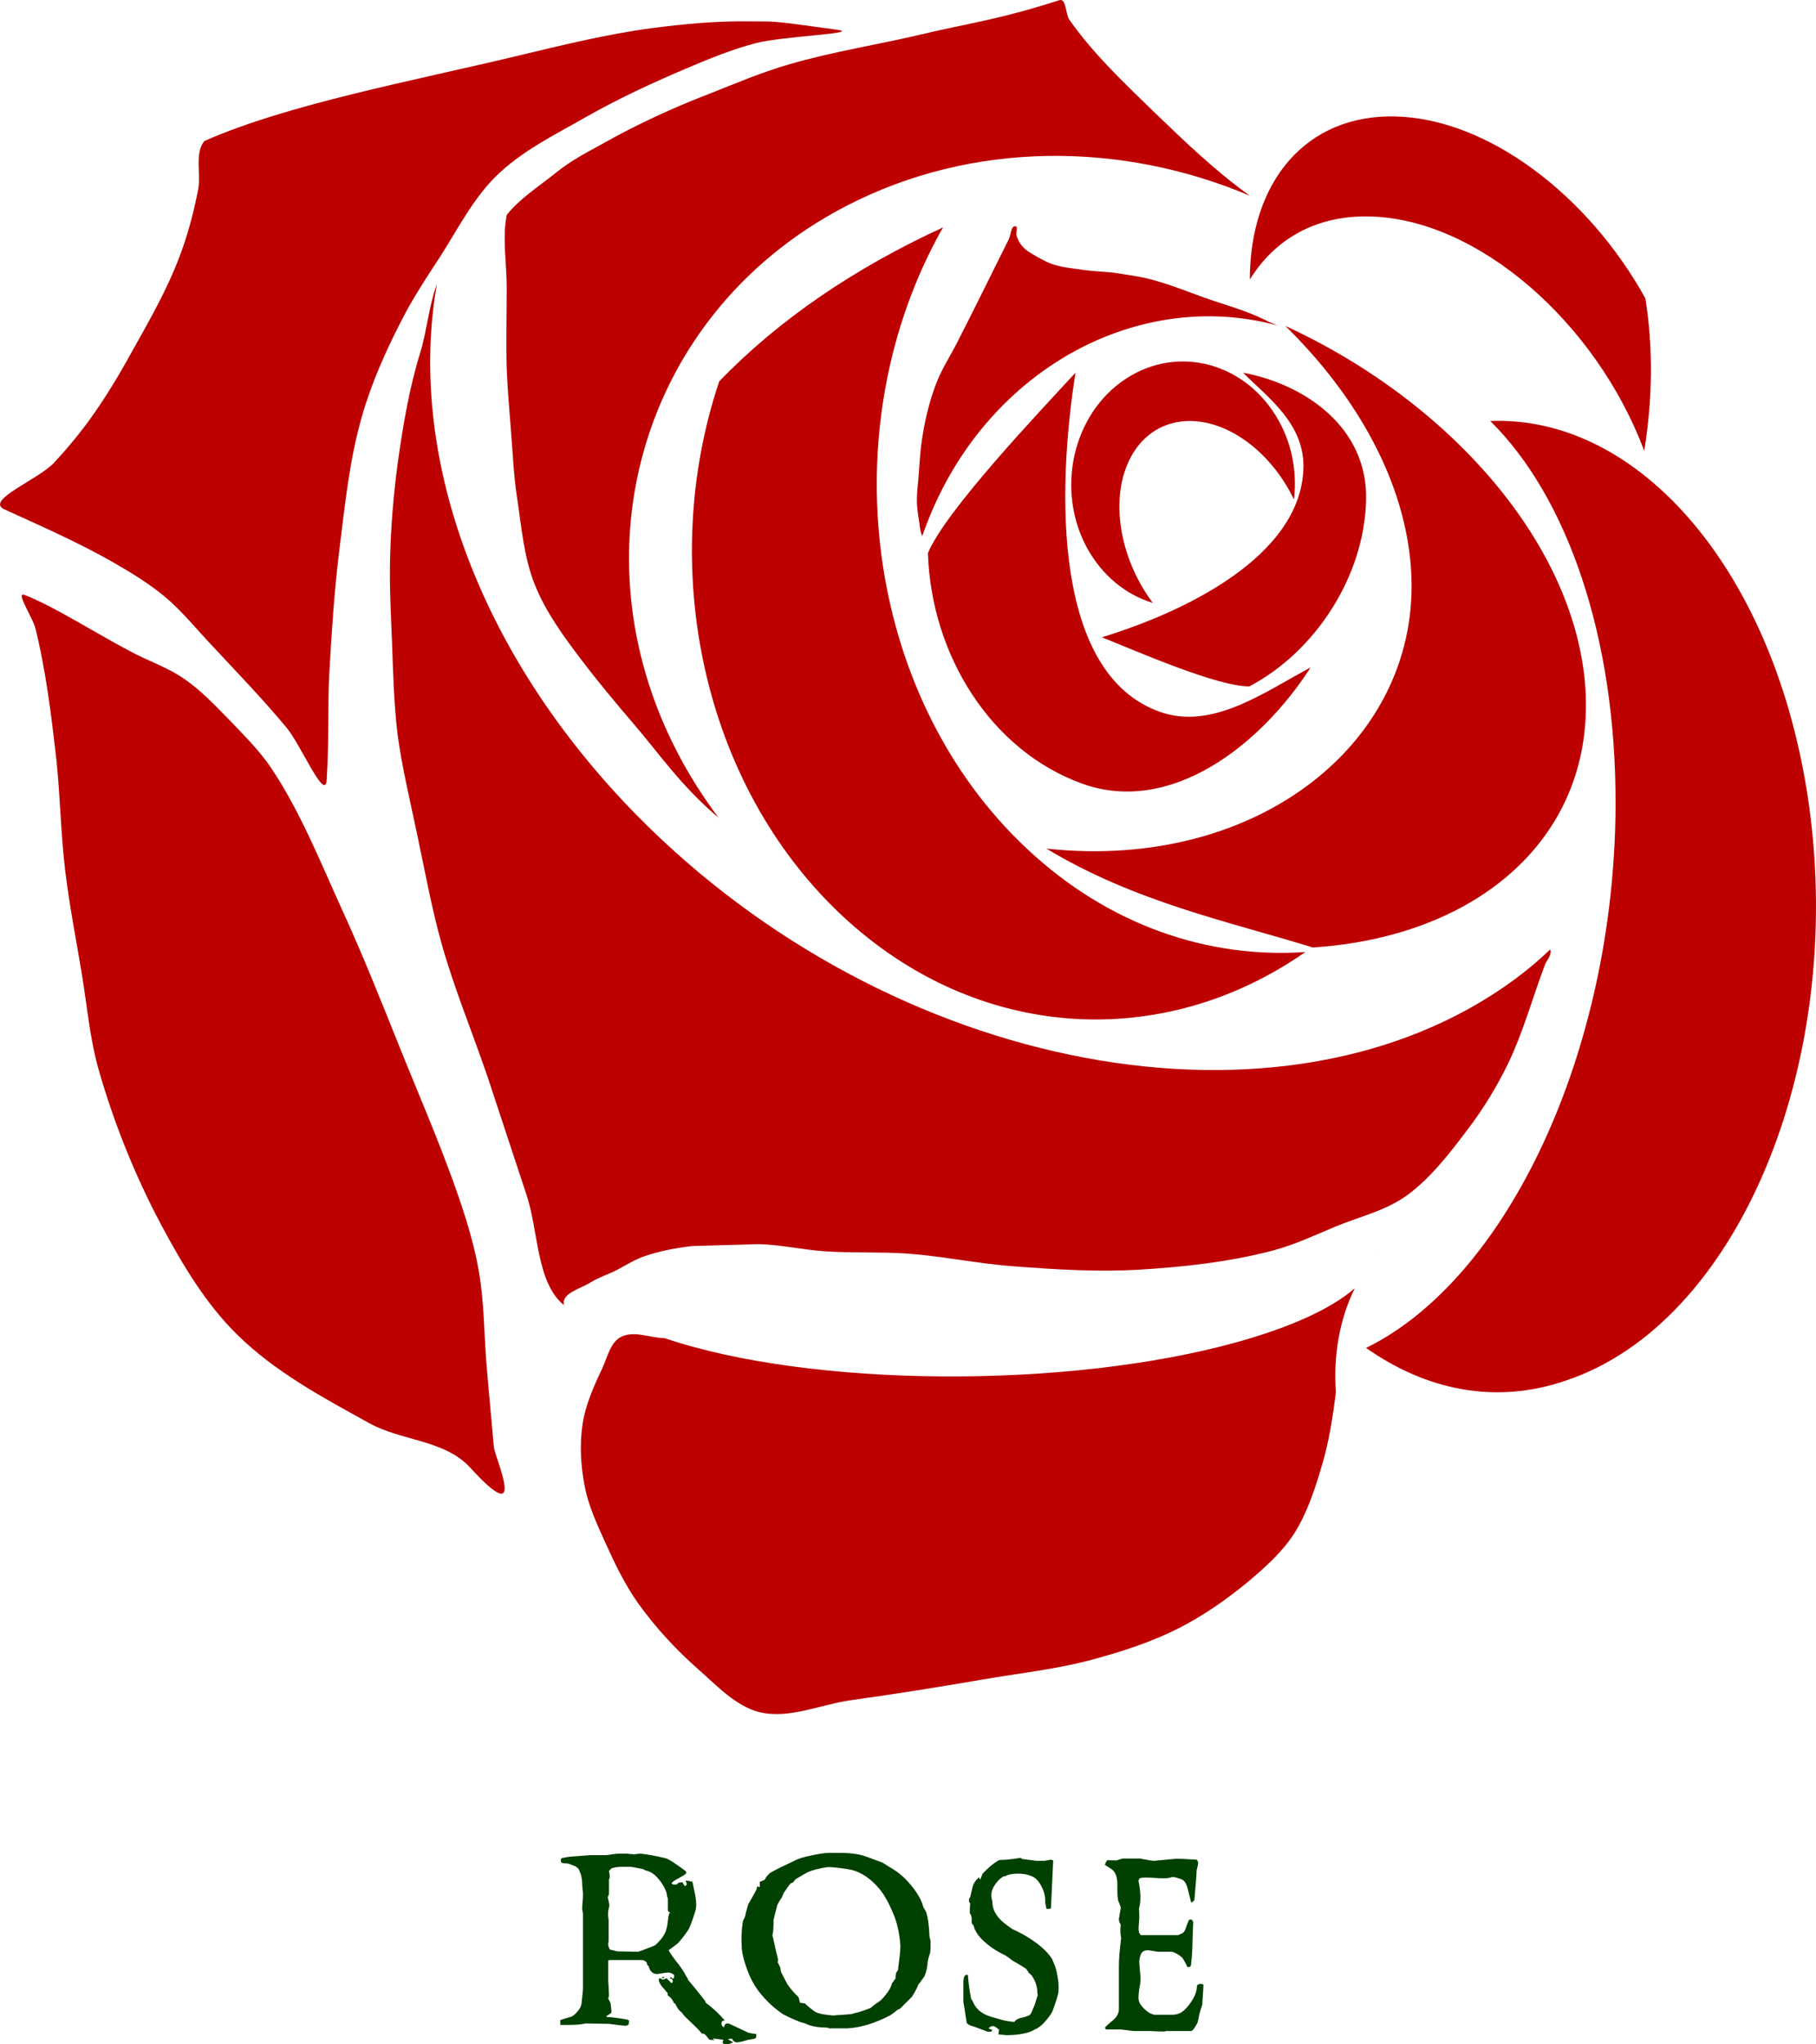
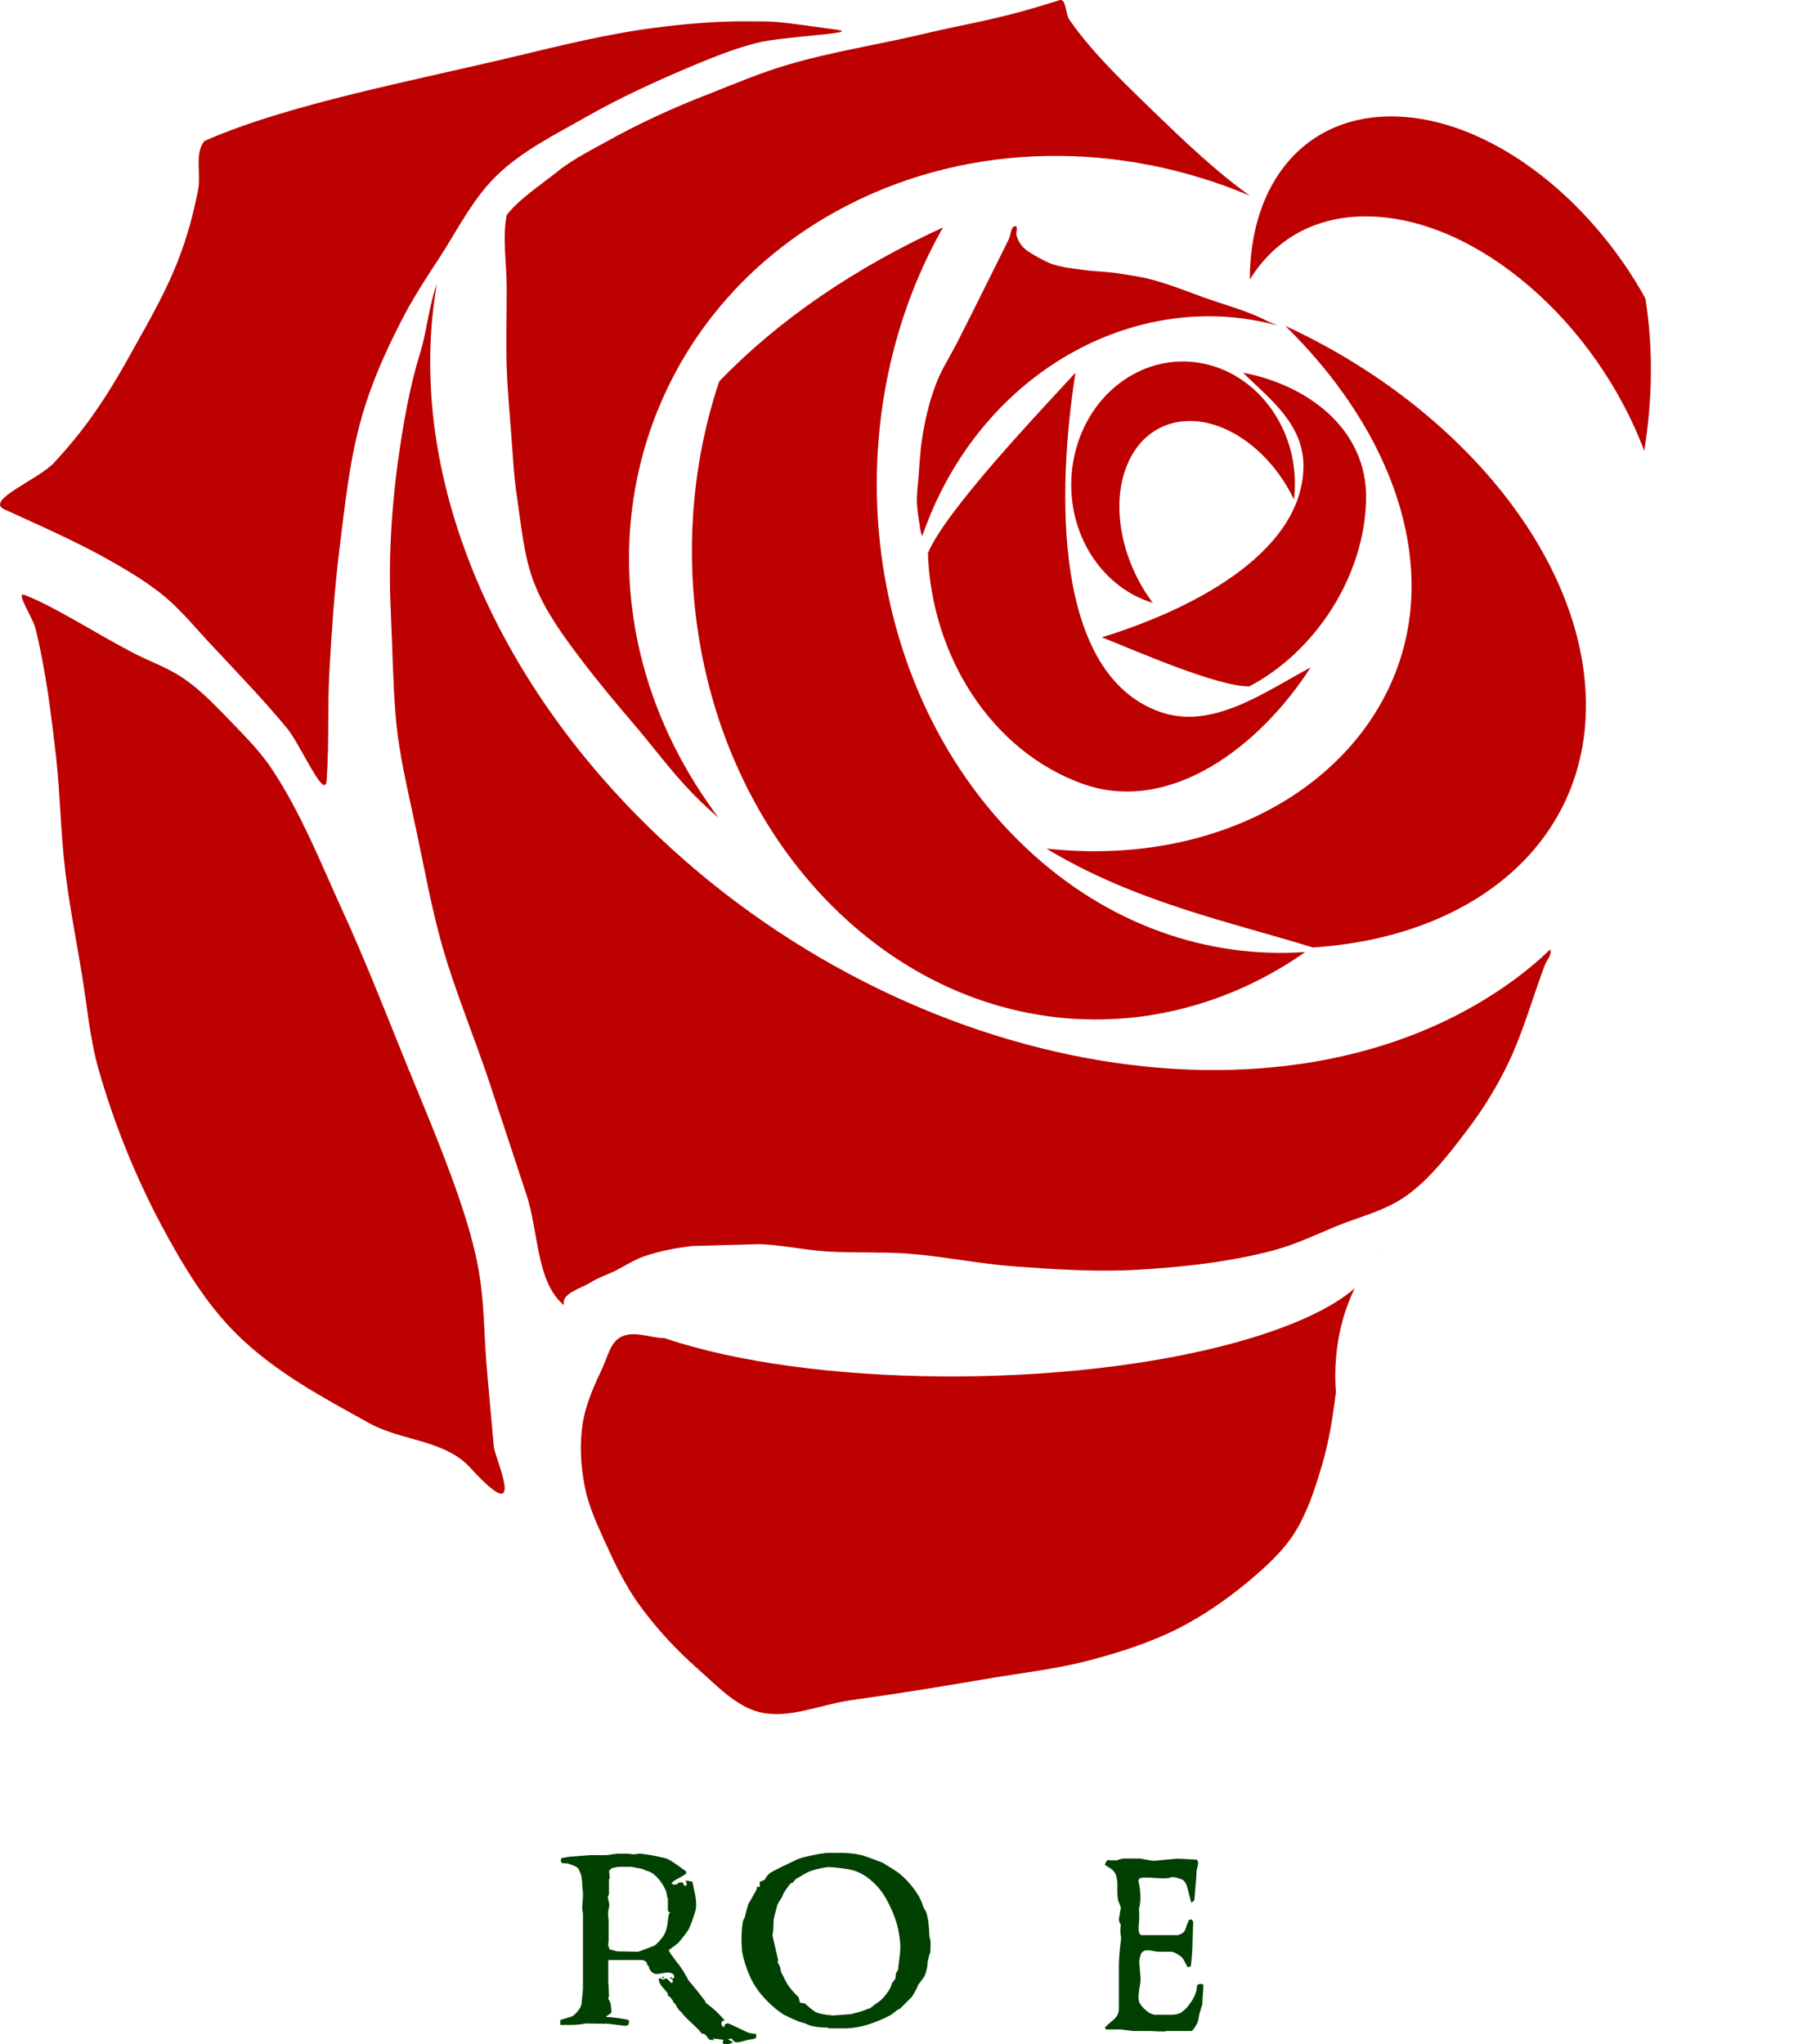
<svg xmlns="http://www.w3.org/2000/svg" version="1.1" id="Layer_1" x="0px" y="0px" style="enable-background:new 0 0 595 841;" xml:space="preserve" viewBox="57.54 45.34 481.17 541.67">
  <style type="text/css">
	.st0{fill-rule:evenodd;clip-rule:evenodd;fill:#BD0000;}
	.st1{fill:#004000;}
</style>
  <g>
    <path class="st0" d="M279.2,53.2c-18.9-2.6-15.6-2.1-23.5-2.2c-8.5-0.1-17,0.7-25.5,1.8c-11.9,1.6-23.7,4.5-35.4,7.3   c-27.9,6.7-60.9,12.8-83.1,22.6c-2.7,3.3-0.8,8.8-1.7,13.1c-1.2,6.1-2.8,12.1-5,17.8c-3.1,8.2-7.4,15.8-11.6,23.3   c-3.3,6-6.7,11.9-10.6,17.5c-3.3,4.8-7,9.3-10.9,13.5c-4.1,4.5-18.5,10-13.2,12.4c9.6,4.4,19.7,8.8,29.1,14.2   c4.7,2.7,9.4,5.6,13.6,9.1c4.6,3.9,8.4,8.7,12.6,13.1c6.6,7.1,13.3,14,19.5,21.5c3.7,4.4,10.2,19.8,10.6,13.8   c0.7-11.3,0.2-19,0.7-28.4c0.6-10.7,1.3-21.4,2.6-32.1c1.5-12,2.7-24.2,6-35.7c2.5-8.8,6.2-17.1,10.3-25.1c3-6,6.7-11.6,10.3-17.1   c4.7-7.3,8.8-15.5,14.9-21.5c6.9-6.8,15.6-11,23.8-15.7c8.8-5,17.9-9.2,27.1-13.1c5.9-2.5,11.8-4.9,17.9-6.5   C264.7,54.9,286.3,54.2,279.2,53.2z" />
    <path class="st0" d="M92,217.9c4.8,2.6,10.1,4.3,14.6,7.5c4.3,3,8,6.9,11.7,10.7c3.9,4.1,8,8.1,11.2,12.9   c7.8,11.7,13.1,25.2,19,38.1c5.2,11.4,9.9,23.2,14.6,34.9c6.2,15.5,13,30.7,18,46.7c1.4,4.6,2.6,9.2,3.4,14   c1.3,7.8,1.3,15.7,1.9,23.6c0.6,7.5,0,0,2,22.5c0.3,2.9,9.3,22.5-6.3,5.4c-6.8-7.4-18.2-7-26.8-11.8c-12.3-6.8-24.9-13.5-35.1-23.6   c-8.2-8.1-14.4-18.5-20-29c-6.9-13-12.5-26.9-16.6-41.3c-2.3-8.2-3-16.8-4.4-25.2c-1.5-9.1-3.3-18.2-4.4-27.4   c-1.2-10-1.3-20.1-2.4-30c-1.3-11.3-2.7-22.7-5.4-33.8c-0.7-3.1-5.6-10.2-2.9-9.1C72,206.1,82.7,213,92,217.9z" />
    <path class="st0" d="M258.7,499c-6.2-1.6-11.1-6.9-16.1-11.3c-5.9-5.2-11.4-11.1-16.1-17.7c-3.3-4.7-5.9-10-8.3-15.3   c-2.3-5.1-4.8-10.3-5.8-15.9c-1-5.2-1.3-10.8-0.5-16.1c0.8-5.3,3.1-10.3,5.4-15.2c1.2-2.7,2-6.2,4.4-7.7c3.5-2.1,7.8,0,11.7,0.1   c0.1,0,0.1,0,0.2,0c38.6,13.1,106.5,13.6,151.6,1.1c14.7-4.1,25.2-9,31.3-14.3c-4.1,8.3-5.7,18.1-5,27.5   c-0.8,6.5-1.8,13.1-3.7,19.4c-1.8,6.2-3.9,12.6-7.3,18c-3.2,5-7.7,9-12.2,12.8c-5.8,4.8-12,9.1-18.5,12.4   c-7.3,3.7-15.1,6.2-22.9,8.3c-9.6,2.6-19.5,3.6-29.2,5.3c-11.7,2-23.4,3.9-35.1,5.5C274.7,497.1,266.5,500.9,258.7,499z    M422.7,377.3c0,0,0.1,0,0.1,0c-0.1,0.1-0.1,0.1-0.2,0.2C422.7,377.4,422.7,377.4,422.7,377.3z" />
-     <path class="st0" d="M419.5,402.5c37.2-18.2,65.8-78.2,66.1-143.6c0.2-44.9-12.9-82-33.2-102c39.6-1.6,75.7,40.1,84.4,101.4   c9.8,69.4-19.1,137.9-64.5,152.9C453.9,417.5,435.5,413.8,419.5,402.5z" />
    <path class="st0" d="M196.9,361.5c-3.4-10.2-6.7-20.4-10.1-30.6c-4-11.8-8.8-23.3-12.2-35.3c-2.7-9.6-4.5-19.6-6.6-29.5   c-1.8-8.6-3.9-17.2-5.1-26c-1-8.2-1.2-16.6-1.5-24.9c-0.3-7.3-0.7-14.6-0.5-22c0.2-8.3,0.9-16.7,2-25c1.4-10.1,3.1-20.2,6.1-29.8   c1.6-5.3,2.3-12.5,4.3-17.8c-7.8,44.3,10.1,97,52.7,140.5c67.6,68.9,171.9,88.5,232.8,43.8c3.4-2.5,6.6-5.2,9.5-8c0,0,0,0,0,0.1   c0.5,1.4-1,2.8-1.5,4.2c-3.2,8.6-5.7,17.6-9.6,25.8c-3,6.2-6.6,12.1-10.7,17.5c-4.9,6.5-10,13.1-16.2,17.6   c-5.7,4.1-12.5,5.6-18.8,8.2c-5.5,2.3-11,4.9-16.7,6.4c-11.8,3.1-24,4.4-36,5.1c-10.8,0.6-21.7-0.1-32.5-0.9   c-9.5-0.7-18.9-2.7-28.4-3.4c-7.3-0.5-14.6-0.1-21.8-0.6c-5.8-0.4-11.5-1.7-17.3-1.9l-17.8,0.5c-4.3,0.5-8.6,1.3-12.7,2.7   c-2.6,0.9-5.1,2.5-7.6,3.8c-2.2,1.1-4.5,1.8-6.6,3.1c-2.6,1.7-8,2.9-7.1,6.1C199.5,385.1,200.3,371.3,196.9,361.5z" />
    <path class="st0" d="M225.3,237c-4.7-5.5-9.3-11-13.7-16.8c-4.7-6.2-9.4-12.6-12.3-19.8c-3-7.4-3.6-15.6-4.8-23.5   c-0.9-5.9-1.1-11.8-1.6-17.7c-0.4-5.4-0.9-10.8-1.1-16.2c-0.2-7.1,0-14.3,0-21.4c0-6.4-1.2-13.1,0-19.3c3.3-4.2,8.4-7.5,12.8-11   c4.3-3.5,8.3-5.5,13.2-8.2c8.5-4.8,18.3-9.3,27.4-12.8c7.1-2.8,14.1-5.8,21.4-7.9c11.6-3.4,23.5-5.2,35.3-8   c12.1-2.9,19.8-3.7,36.3-9c1.9-0.6,1.6,3.6,2.7,5.2c6.3,9,14.5,16.7,22.4,24.4c8.1,7.8,16.3,15.7,25.4,22.2   c-34-14.4-73.5-14.6-106.9,2.7c-56.8,29.4-74.6,98.2-39.8,153.5c1.9,3,3.9,5.9,5.9,8.6C237.8,253.4,232.6,245.5,225.3,237z" />
    <path class="st0" d="M280.6,287.9c-37.1-34.8-48.9-92.5-32.5-141.5c15.8-16.4,36-30.1,59.3-40.8c-29.9,52.7-21,124.1,22.2,164.6   c21.6,20.3,48,29.2,73.8,27.4C365.8,323.9,316.6,321.6,280.6,287.9z" />
    <path class="st0" d="M477.6,227.6c2.6,39-27.8,65.9-72.2,68.8c-22-6.8-47.1-12-70.6-26.2c56.3,6.1,99.7-28.8,96.6-74.1   c-1.5-22.7-14-45.5-33.3-64.4C442,151.9,475,189.8,477.6,227.6z" />
    <path class="st0" d="M344.3,253c-24.1-8.7-40-33.9-40.9-61.1c4.7-11.3,29.8-37.7,39.1-47.8c-5,31.8-5.8,79.7,22.2,89.8   c14,5.1,28-5.3,40.1-11.7C391.5,242.9,367.7,261.4,344.3,253z" />
    <path class="st0" d="M419.5,178.1c-0.6,20.2-13.5,39.9-30.9,49.1c-8.3,0.2-30.6-9.6-39.1-13c21.6-6.6,52.7-21.3,53.4-44.8   c0.3-11.8-9.3-18.6-16-25.3C403.1,147.1,420.1,158.5,419.5,178.1z" />
    <path class="st0" d="M301.2,184.4c-0.3-1.9-0.6-3.7-0.7-5.6c-0.1-2.3,0.2-4.6,0.4-6.9c0.2-2.8,0.4-5.7,0.7-8.5   c0.4-2.9,0.9-5.9,1.6-8.7c0.7-2.9,1.6-5.8,2.7-8.5c1.4-3.4,3.4-6.5,5.1-9.8c4.7-9.2,9.2-18.4,13.8-27.6c0.6-1.2,0.6-3.7,1.8-3.5   c0.8,0.1,0,1.7,0.3,2.5c0.3,1.1,0.9,2.1,1.6,2.9c1,1.1,2.3,1.8,3.5,2.5c1.6,0.9,3.2,1.8,4.9,2.3c2.6,0.8,5.3,1,8,1.4   c2.8,0.4,5.6,0.4,8.4,0.8c3.1,0.5,6.3,0.9,9.3,1.7c4.8,1.3,9.4,3.1,14,4.8c5.4,1.9,11.1,3.4,16.3,6c0.9,0.5,2,0.9,3.2,1.4   c-36.3-9.9-75.9,10.9-92.2,50.5c-0.7,1.8-1.4,3.5-2,5.3C301.5,186.5,301.3,185.5,301.2,184.4z M409.5,137c0,0,0.1,0,0.1,0.1   C409.1,136.7,408.6,136.5,409.5,137z M405.5,135.1c0.5,0.2,0.9,0.3,1.3,0.5C406.3,135.4,405.8,135.2,405.5,135.1z" />
    <path class="st0" d="M345.6,190.6c-8.4-15.4-3.9-35.5,10.1-44.8c14-9.3,32.2-4.3,40.7,11.1c3.6,6.5,4.8,13.8,4,20.8   c-2.6-5.4-6.3-10.3-10.9-14.1c-12.9-10.6-27.8-8.4-33.3,4.9c-4.5,10.8-1.4,25.7,6.8,36.6C356,203,349.7,198,345.6,190.6z" />
    <path class="st0" d="M427.3,76.2c24.5,0.6,51.1,20.9,66.2,48.2c2.1,13.1,1.9,26.8-0.3,40.4c-12.8-34.1-44.1-61.4-72.6-62.1   c-14.3-0.4-25.3,6-31.9,16.7C388.7,93.6,403.5,75.6,427.3,76.2z" />
  </g>
  <g>
    <path class="st1" d="M249,586.7c0-0.2,0.1-0.4,0.2-0.8c0,0-0.1-0.1-0.2-0.1c0.1,0-0.7-0.1-2.4-0.3c0,0-0.1,0-0.2,0.1   c0.1,0.1,0.4,0.2,0.6,0.3c-0.8,0-1.4,0-1.6-0.2c-0.2-0.3-0.5-0.6-0.7-0.9c-0.4-0.5-0.8-0.7-1.2-0.6c-0.4-0.6-1.4-1.6-3.1-3.2   c-1.4-1.3-2.1-2.1-2.2-2.4c-0.2-0.1-0.4-0.3-0.7-0.6c-0.3-0.3-0.6-0.9-1-1.6c-0.1-0.2-0.2-0.3-0.4-0.3c-0.3-0.8-0.8-1.5-1.7-2.1   c0.1-0.2,0.1-0.4,0-0.6c-0.5-0.5-0.9-1.1-1.4-1.6c-0.6-0.7-0.9-1.4-0.9-1.9c0-0.1,0-0.2,0-0.3c0.1-0.1,0.3,0,0.6,0   c0.1,0.1,0.2,0.2,0.4,0.3c0.4-0.1,0.7-0.2,1-0.4c0.3,0.3,0.8,0.7,1.3,1.3c0.3-0.1,0.4-0.2,0.4-0.5c0-0.5-0.3-0.7-0.8-0.7   c0,0,0.1-0.1,0.1-0.2c0.1-0.1,0.1-0.1,0.1-0.2c0.1,0.1,0.3,0.2,0.6,0.4c0.1,0,0.3,0,0.3-0.2c0.1-0.2,0.1-0.5,0-0.8   c-0.5-0.4-1-0.6-1.6-0.6c-0.3,0-0.8,0.1-1.5,0.2c-0.7,0.1-1.1,0.2-1.4,0.2c-0.4,0-0.7-0.1-0.9-0.2c-0.7-0.4-1.1-1-1.3-1.9   c-0.1-0.1-0.2-0.2-0.4-0.3c0-0.1,0-0.1,0-0.2c0-0.3-0.2-0.6-0.5-0.8c-0.3-0.2-0.6-0.3-0.9-0.3c-1.1,0-2.5,0-4.3,0h-4.3   c-0.2,0-0.3,0.1-0.3,0.3c0,1.1,0,1.7,0,1.8v3.5c0,0,0,0.5,0.1,1.5c0,1,0.1,1.8,0.1,2.3c0,0.1,0,0.2-0.1,0.4   c-0.1,0.2-0.1,0.4-0.1,0.5c0.2,0.2,0.4,0.6,0.6,1.1c0.2,1.3,0.3,2.2,0.2,2.6c-0.3,0.2-0.7,0.5-1.3,0.9c0,0.1,0,0.2,0.1,0.2   c1.1,0,2.7,0.2,5,0.6c0.2,0,0.5,0.1,0.9,0.3c0,0.1,0,0.5-0.1,1.1c-0.3,0.2-0.6,0.3-0.8,0.3c-0.6,0-2.1-0.2-4.5-0.5l-6.1-0.1   c-0.4,0.1-1,0.2-1.9,0.3c-1.3,0.1-2.9,0.1-4.8,0.1c0-0.3,0-0.8,0-1.3c0.6-0.2,1.5-0.5,2.6-0.8c0.6-0.1,1.2-0.6,1.9-1.4   c0.7-0.8,1-1.5,1.1-2c0.3-2.5,0.4-3.9,0.4-4.2v-19.7c0-0.1,0-0.3-0.1-0.7c-0.1-0.4-0.1-0.6-0.1-0.8c0-0.2,0-0.8,0.1-1.7   c0.1-0.9,0.1-1.6,0.1-2.1c0-0.2,0-0.6-0.1-1.3c-0.1-0.7-0.1-1.2-0.1-1.5c0-0.5-0.1-1.3-0.3-2.3c-0.1-0.3-0.3-0.6-0.5-1.2   c-0.2-0.6-0.9-1.1-2.2-1.5c-0.2-0.1-0.5-0.2-0.9-0.3c-0.3,0-0.8,0-1.4-0.1c-0.4-0.3-0.5-0.7-0.2-1.3c0.6-0.1,1.4-0.3,2.4-0.4   c3-0.2,4.8-0.4,5.3-0.4h4c0.1,0,0.6,0,1.6-0.2c1-0.1,1.5-0.2,1.6-0.2h2.3c0.1,0,0.4,0,0.9,0.1c0.6,0,1,0.1,1.2,0.1   c0.3-0.1,0.9-0.1,1.6-0.2c1.9,0.2,4.1,0.6,6.6,1.2c0.9,0.2,2.7,1.4,5.5,3.5c0.1,0.2,0.1,0.4,0,0.6c-0.3,0.3-1,0.7-1.9,1.2   c-1,0.5-1.6,0.9-1.9,1.3c0,0.2,0.3,0.4,0.6,0.4c0.3,0,0.6,0,0.9-0.1c0-0.1,0.2-0.2,0.3-0.4c0.5-0.1,0.9-0.1,1.1-0.1   c0.1,0.3,0.3,0.6,0.6,1c0.3-0.1,0.5-0.3,0.5-0.6c0-0.3-0.2-0.5-0.4-0.8h0.8c0.4,0.1,0.7,0.2,1.1,0.2c0.2,1,0.4,1.9,0.6,2.9   c0.3,1.3,0.4,2.4,0.4,3.2c0,0.7-0.1,1.4-0.3,2c-0.3,1-0.8,2.5-1.6,4.4c-0.5,0.8-1.4,2.1-2.8,3.7c0,0.1-0.9,0.7-2.6,2   c0.5,1,1.3,2,2.2,3.2c0.8,0.9,1.3,1.8,1.8,2.5c0.4,0.8,0.8,1.4,1,1.7c0,0.1,0.1,0.3,0.2,0.5c1.1,1.3,2.6,3.1,4.5,5.6   c0.1,0.1,0.1,0.2,0,0.3c0.8,0.6,1.8,1.4,3,2.5c0.5,0.5,1.3,1.3,2.2,2.3c-0.6,0-0.9,0.3-0.9,0.8c0,0.5,0.2,0.8,0.7,1   c0.1-0.7,0.4-1,0.9-1c0.1,0,0.1,0,0.2,0c0.1,0,0.5,0.2,1.4,0.6c1.3,0.6,2.5,1.2,3.8,1.8c0.6,0.2,1.3,0.3,2.2,0.4c0,0.2,0,0.4,0,0.7   c0,0.3-0.2,0.5-0.4,0.5c-0.2,0.1-0.7,0.2-1.5,0.3c-0.2,0-0.8,0.2-1.5,0.4c-0.7,0.2-1.3,0.3-1.6,0.3c-0.1,0-0.3,0-0.4,0   c-0.1,0-0.3-0.1-0.5-0.3c-0.3-0.2-0.5-0.4-0.4-0.6c-0.2-0.1-0.6-0.1-1.2,0.1c0.4,0.2,0.9,0.5,1.4,0.8   C250.4,587.2,249.5,587.1,249,586.7z M233.3,569.1c0,0,0.1,0.1,0.3,0.1c-0.2,0.3-0.4,0.4-0.7,0.3   C233,569.4,233.1,569.2,233.3,569.1z M229.3,561.5c0.4-0.1,1-0.4,1.8-0.7c1.1-1,1.9-1.9,2.4-2.8c0.4-0.7,0.7-1.6,0.9-2.8   c0-0.3,0.1-0.9,0.2-1.6c0-0.3,0.1-0.6,0.2-1.1c0.1-0.3,0.3-0.4,0.5-0.3c-0.5-0.2-0.8-0.4-0.8-0.8v-2.9c0-0.1,0-0.2-0.1-0.4   c-0.1-0.1-0.1-0.2-0.1-0.3c-0.1-1.2-0.7-2.5-1.8-4c-1.2-1.6-2.5-2.6-3.8-2.8c-0.2-0.1-0.4-0.2-0.8-0.4c-1.9-0.4-3-0.6-3.2-0.6h-2.5   c-0.9,0-1.8,0.1-2.6,0.4c-0.1,0-0.3,0.3-0.7,0.7c0.2,1.1,0.2,1.7,0.2,1.8c0,0,0,0.1-0.1,0.2c-0.1,0.1-0.1,0.2-0.1,0.3v3.8   c0,0.1-0.1,0.3-0.2,0.5c-0.1,0.2-0.2,0.4-0.1,0.5c0.1,0.4,0.2,0.9,0.3,1.3c0.1,0.5,0.1,0.9,0,1.3c-0.3,0.9-0.3,2-0.1,3.4   c0-0.3,0,0.1,0,1.3v3.9c0,0.2,0,0.5-0.1,0.9c0,0.3,0,0.5,0,0.6c0.1,0.2,0.2,0.6,0.4,1c0.4,0.1,1.1,0.3,2,0.5l5.5,0.1   C227.3,562.3,228.1,562,229.3,561.5z" />
    <path class="st1" d="M276.8,582.6c-2.6,0-4.6-0.4-5.9-1.1c-0.3-0.1-0.8-0.2-1.4-0.4c-1-0.4-2.5-1-4.4-2c-2.3-1.5-4.5-3.5-6.6-6.2   c-1.1-1.5-2.2-3.4-3-5.7c-0.8-2.2-1.3-4-1.4-5.5c-0.2-2.5-0.1-5,0.3-7.4c0.2-0.3,0.4-0.8,0.6-1.3c0.1-0.7,0.4-1.7,0.8-3.1   c0.5-0.8,1.2-2.1,2.1-3.7c0.1-0.3,0.2-0.6,0.2-0.9c0.1-0.1,0.4-0.1,0.7,0.1c0.1-0.3,0.1-0.8,0-1.4c0.3-0.1,0.8-0.3,1.4-0.6   c0.2-0.5,0.6-1.1,1.4-1.8c1.4-0.8,3.6-1.9,6.6-3.3c0.8-0.4,1.7-0.7,2.9-1c3-0.7,5-1,6.1-1h2.9c2.2,0,4.1,0.2,5.7,0.6   c0.8,0.2,2.7,0.9,5.6,2c0.6,0.4,1.6,1,2.9,1.8c1.9,1.2,3.6,2.8,5.2,4.9c1.4,1.8,2.3,3.5,2.7,5.1c0.2,0.3,0.4,0.7,0.7,1.2   c0.5,1.4,0.8,3.5,0.9,6.3c0,0.1,0,0.3,0.1,0.7c0.1,0.3,0.2,0.6,0.2,0.8c0,1.4,0,2.4-0.1,3.1c-0.2,0.5-0.5,1.4-0.7,2.6   c0,1.1-0.3,2.3-0.8,3.6c-0.4,0.5-0.9,1.3-1.7,2.3c-0.2,0.7-0.8,1.8-1.6,3.1c-0.7,0.7-1.8,1.8-3.2,3.2c-0.2,0.1-0.5,0.2-0.8,0.4   c-0.3,0.3-0.9,0.7-1.7,1.3c-4,2.1-7.8,3.3-11.4,3.5h-4.8C277.2,582.8,277.1,582.8,276.8,582.6z M283.2,579c0.4-0.1,0.9-0.3,1.5-0.4   c0.8-0.2,2-0.6,3.5-1.2c0.4-0.3,0.8-0.7,1.4-1.1c1-0.6,1.9-1.4,2.7-2.5c0.9-1.1,1.4-2.1,1.6-3c0.3-0.3,0.5-0.7,0.9-1.2   c0-0.5,0.1-1,0.2-1.6c0.2-0.1,0.3-0.4,0.5-0.7c0-0.5,0.2-1.7,0.4-3.5c0.2-1.5,0.2-2.5,0.2-3c-0.2-3-0.8-5.8-1.8-8.2   c-1.3-3.2-2.7-5.7-4.4-7.5c-2.4-2.6-5-4.1-7.8-4.5c-2.7-0.4-4.5-0.6-5.5-0.5c-1.9,0.3-3.6,0.7-5,1.3c-0.2,0.1-1.3,0.7-3.3,1.9   c-0.1,0.2-0.4,0.5-0.7,0.9c-0.2,0-0.4,0.1-0.6,0.2c-0.5,0.6-1.1,1.5-1.8,2.5c-0.1,0.3-0.3,0.7-0.5,1.2c-0.4,0.6-0.8,1.2-1.2,2   c-0.2,0.9-0.6,2.2-1,4c0,0.7,0,1.7-0.1,3c0,0.1-0.1,0.2-0.1,0.5s-0.1,0.4-0.1,0.5c0.4,1.6,0.8,3.7,1.5,6.5c0,0.2-0.1,0.4-0.1,0.7   c0.2,0.3,0.4,0.8,0.7,1.4c0,0.3,0.1,0.7,0.2,1.2c1,2,1.6,3,1.6,3.1c0.8,1.2,1.8,2.4,3,3.5c0,0,0.2,0.5,0.4,1.5   c0.1,0,0.5,0.1,1.3,0.2c1.2,1.1,2.1,1.8,2.7,2.2c0.9,0.5,2.5,0.8,4.8,1C280,579.2,281.7,579.2,283.2,579z" />
-     <path class="st1" d="M322.1,584.4c0-0.3,0-0.7,0.2-1.2c-0.7-0.6-1.2-1-1.7-1c-0.4,0-0.8,0.2-1.1,0.6c0.3,0.2,0.6,0.3,0.9,0.3   c0,0.3-0.1,0.5-0.3,0.6h-0.8c-0.1,0-1.3-0.5-3.5-1.3c-0.3-0.1-0.7-0.2-1-0.3c-0.5-0.2-0.8-0.4-1.1-0.7c0,0-0.1-0.6-0.3-1.8   c-0.1-0.8-0.3-2-0.6-3.8c0-1.1,0-2.8,0-5c0-1.5,0.3-2.2,0.9-2.2c0.1,0,0.2,0,0.3,0.1c0.1,1.4,0.3,3.4,0.8,6.1   c0.1,0.3,0.4,0.6,0.6,1.1c0.5,1.2,1.4,2.2,2.6,2.9c0.6,0.4,1.6,0.8,3.1,1.2c0.3,0.1,1,0.3,2.1,0.6c0.8,0.2,1.8,0.4,3.1,0.5   c0.4-0.6,1-0.9,1.8-1.1c1.1-0.2,1.8-0.5,2.2-0.7c0.3-0.2,0.5-0.6,0.8-1.3c0.2-0.6,0.5-1.1,0.7-1.7c0.1-0.5,0.4-1.3,0.7-2.3   c0-0.2-0.1-0.4-0.1-0.8c0-0.8-0.2-1.8-0.6-2.8c-0.5-1.1-1-1.9-1.7-2.3c-0.1-0.3-0.4-0.7-0.7-1.1c-0.9-0.6-2.1-1.3-3.8-2.3   c-0.3-0.3-0.9-0.7-1.6-1.2c-2.4-1.1-4.5-2.5-6.3-4.3c-0.7-0.7-1.4-1.6-2-2.9c0-0.2-0.1-0.4-0.2-0.7c-0.1-0.2-0.2-0.3-0.4-0.5   c0,0,0-0.1-0.1-0.2c0-0.4,0-0.8,0-1.3c-0.1-0.6-0.2-1-0.5-1.3c0-0.6,0-1.5,0.1-2.7c-0.1-0.1-0.2-0.2-0.3-0.3c0-0.1,0-0.4,0-0.8   c0.1-0.1,0.2-0.3,0.3-0.5c0,0,0.2-0.8,0.6-2.5c0.2-1,0.8-1.9,1.7-2.7c0.1,0.1,0.2,0.3,0.4,0.6c0.1-0.4,0.3-0.9,0.6-1.6   c1.4-1.5,2.9-2.8,4.4-3.6c0.5,0,1.1-0.1,1.9-0.1c0.9-0.1,2.1-0.2,3.8-0.5c0.1,0.1,0.2,0.2,0.3,0.3c0.9,0.1,2.1,0.3,3.8,0.5   c1.2,0,2,0,2.2,0c1.2-0.2,1.7-0.3,1.5-0.3c0.3,0,0.6,0.1,0.8,0.2c0,0-0.2,4.2-0.6,12.7c-0.2,0.1-0.6,0.2-1.2,0.1   c-0.2-0.8-0.3-1.5-0.3-1.9c0-1.4-0.3-2.7-1-4c-0.7-1.4-1.6-2.4-2.8-2.8c-1-0.4-2.1-0.6-3.4-0.6c-1.5,0-2.6,0.2-3.4,0.7   c-0.1,0-0.4,0-0.6,0.1c-0.8,0.5-1.5,1.2-2.1,2.1c-0.7,1-1,1.9-1,2.8c0,0.2,0,0.5,0.1,0.9c0.1,0.5,0.2,0.8,0.2,1.1   c0,1.5,0.7,3,2.1,4.5c0.6,0.6,1.7,1.5,3.2,2.5c0.7,0.3,1.7,0.8,3,1.5c3.6,2.1,6.1,4.2,7.5,6.4c0.1,0.3,0.4,0.9,0.7,1.7   c0.2,0.5,0.5,1.4,0.7,2.7c0.3,1.5,0.4,2.8,0.3,4.1c0,0.8-0.6,2.6-1.6,5.4c-0.1,0.2-0.4,0.7-0.9,1.4c-1.4,1.9-2.7,3-3.8,3.4   c-0.3,0.2-0.7,0.4-1.2,0.6c-1.7,0.6-3.8,0.9-6.3,0.9C323.4,584.5,322.7,584.5,322.1,584.4z" />
    <path class="st1" d="M364.2,583.6c-1.5-0.1-2.2-0.1-2.4-0.1h-4c-0.1,0-0.6-0.1-1.6-0.2c-1-0.1-1.5-0.2-1.6-0.2h-4l-0.3-0.5   c0.2-0.3,1-1,2.3-2.1c0.9-0.8,1.4-1.7,1.4-2.9v-11.3c0-1.8,0.2-4.3,0.6-7.4c-0.2-1-0.3-2.1-0.1-3.6c-0.3-0.4-0.5-0.9-0.5-1.5   c0,0,0.2-1,0.5-2.9c0-0.2-0.1-0.5-0.3-1c-0.2-0.6-0.4-0.9-0.4-1c-0.1-0.5-0.2-1.3-0.2-2.4c0-1.5,0-2.3,0-2.4   c-0.1-0.8-0.2-1.5-0.4-2c-0.3-0.7-0.7-1.2-1.3-1.6c-0.5-0.3-1.1-0.7-1.6-1c0.2-0.8,0.5-1.2,0.8-1.3c0.5,0.1,1.3,0.1,2.3,0.1   c1.1-0.4,1.7-0.5,1.6-0.5h4.6c0.1,0,0.6,0.1,1.6,0.3c1,0.2,1.7,0.3,2.2,0.3c0.2,0,2-0.2,5.3-0.5c0.8-0.1,2.7,0,5.9,0.2   c0.3,0.3,0.4,0.6,0.4,1c0,0.2-0.1,0.5-0.2,1c-0.1,0.4-0.2,0.7-0.2,0.9c0,0.8-0.2,3.4-0.6,7.8c-0.1,0.1-0.3,0.4-0.8,0.7   c-0.1-0.2-0.4-1.5-1-3.8c-0.4-1.5-1-2.3-1.9-2.5c-0.1,0-0.4-0.1-0.9-0.3c-0.4-0.1-0.8-0.2-1.1-0.2c-0.2,0-0.3,0-0.5,0.1   c-0.8,0.3-2.4,0.3-5,0.1c-1.4-0.1-2.5-0.1-3.2,0.1c-0.2,0.1-0.4,0.4-0.4,0.8c0.6,2.8,0.7,5.3,0.1,7.4c0-0.2,0.1,0.4,0.1,1.8   c0,0.4,0,1.1-0.1,2.1c-0.1,0.9-0.1,1.6,0,2.1c0,0.2,0.2,0.5,0.5,0.9h9.9c0.3-0.1,0.6-0.3,0.9-0.4c0.5-0.2,0.8-0.6,1-1.1   c0.2-0.6,0.5-1.5,1-2.6c0.5,0,0.6,0,0.5-0.1c0.3,0.1,0.5,0.4,0.6,0.8c-0.1,1.4-0.1,3.1-0.2,5.2c0,1.4-0.1,3.5-0.4,6.2   c-0.1,0.4-0.4,0.5-1,0.4c-0.2-0.6-0.6-1.3-1.2-2.3c-0.4-0.4-0.9-0.8-1.6-1.2c-0.6-0.3-1.1-0.5-1.3-0.5h-3.6c-0.2,0-0.7-0.1-1.3-0.2   s-1.2-0.2-1.5-0.2c-0.9,0-1.5,0.4-1.8,1.1c-0.3,0.9-0.4,1.5-0.4,2c0,0.4,0.1,1.2,0.2,2.5c0.1,1.2,0.2,2.1,0.1,2.7   c0,0.3-0.1,1-0.3,1.9c-0.1,0.9-0.2,1.6-0.2,2.1c0,0.4,0,0.8,0.1,1.1c0.1,0.6,0.6,1.3,1.4,2.1c0.8,0.8,1.6,1.3,2.1,1.4   c0.1,0.1,0.2,0.1,0.3,0.1c0.2,0.1,0.3,0.1,0.5,0.1h4.4c1,0,1.8-0.2,2.5-0.6c0.9-0.6,1.8-1.5,2.7-2.9c1-1.5,1.5-2.9,1.5-4.3   c0.5-0.4,1-0.5,1.7-0.2c0,1.2-0.2,3-0.3,5.3c-0.2,0.6-0.5,1.5-0.8,2.6c-0.1,0.5-0.2,1.2-0.4,2c-0.1,0.3-0.3,0.7-0.7,1.3   c-0.5,0.8-0.8,1.1-1.1,1.1h-6.7C366.5,583.7,365.7,583.6,364.2,583.6z" />
  </g>
</svg>